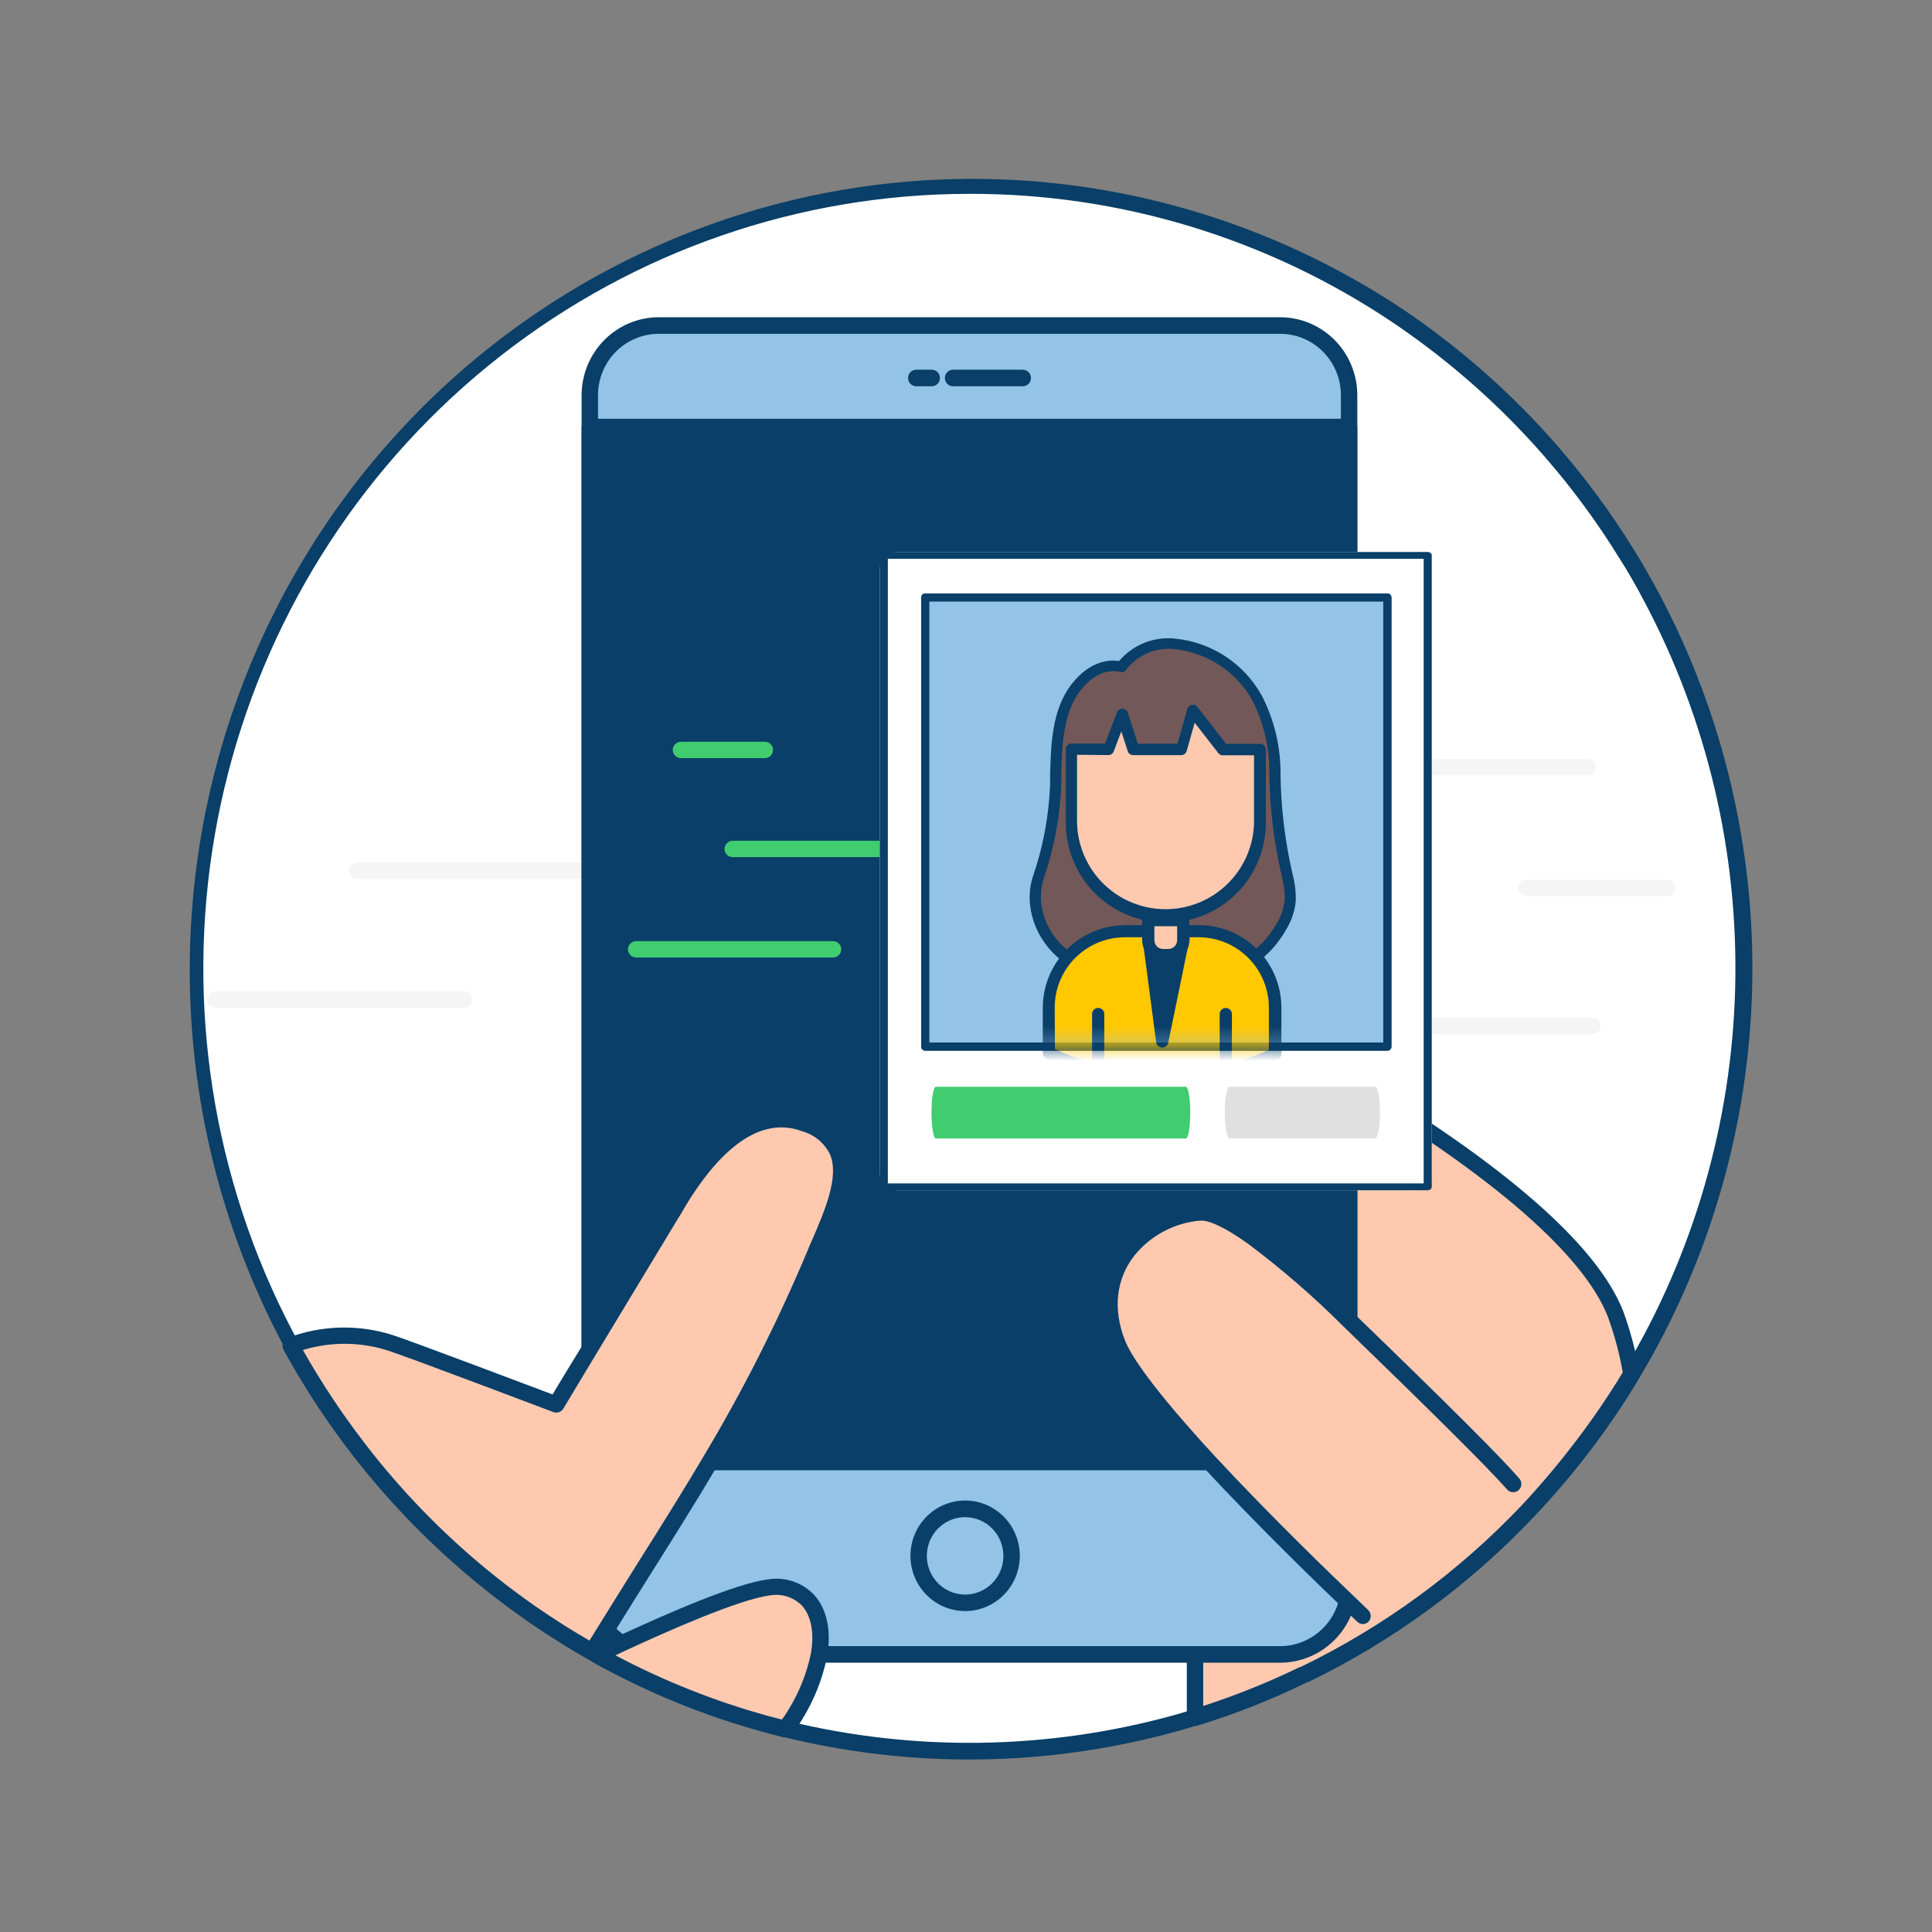
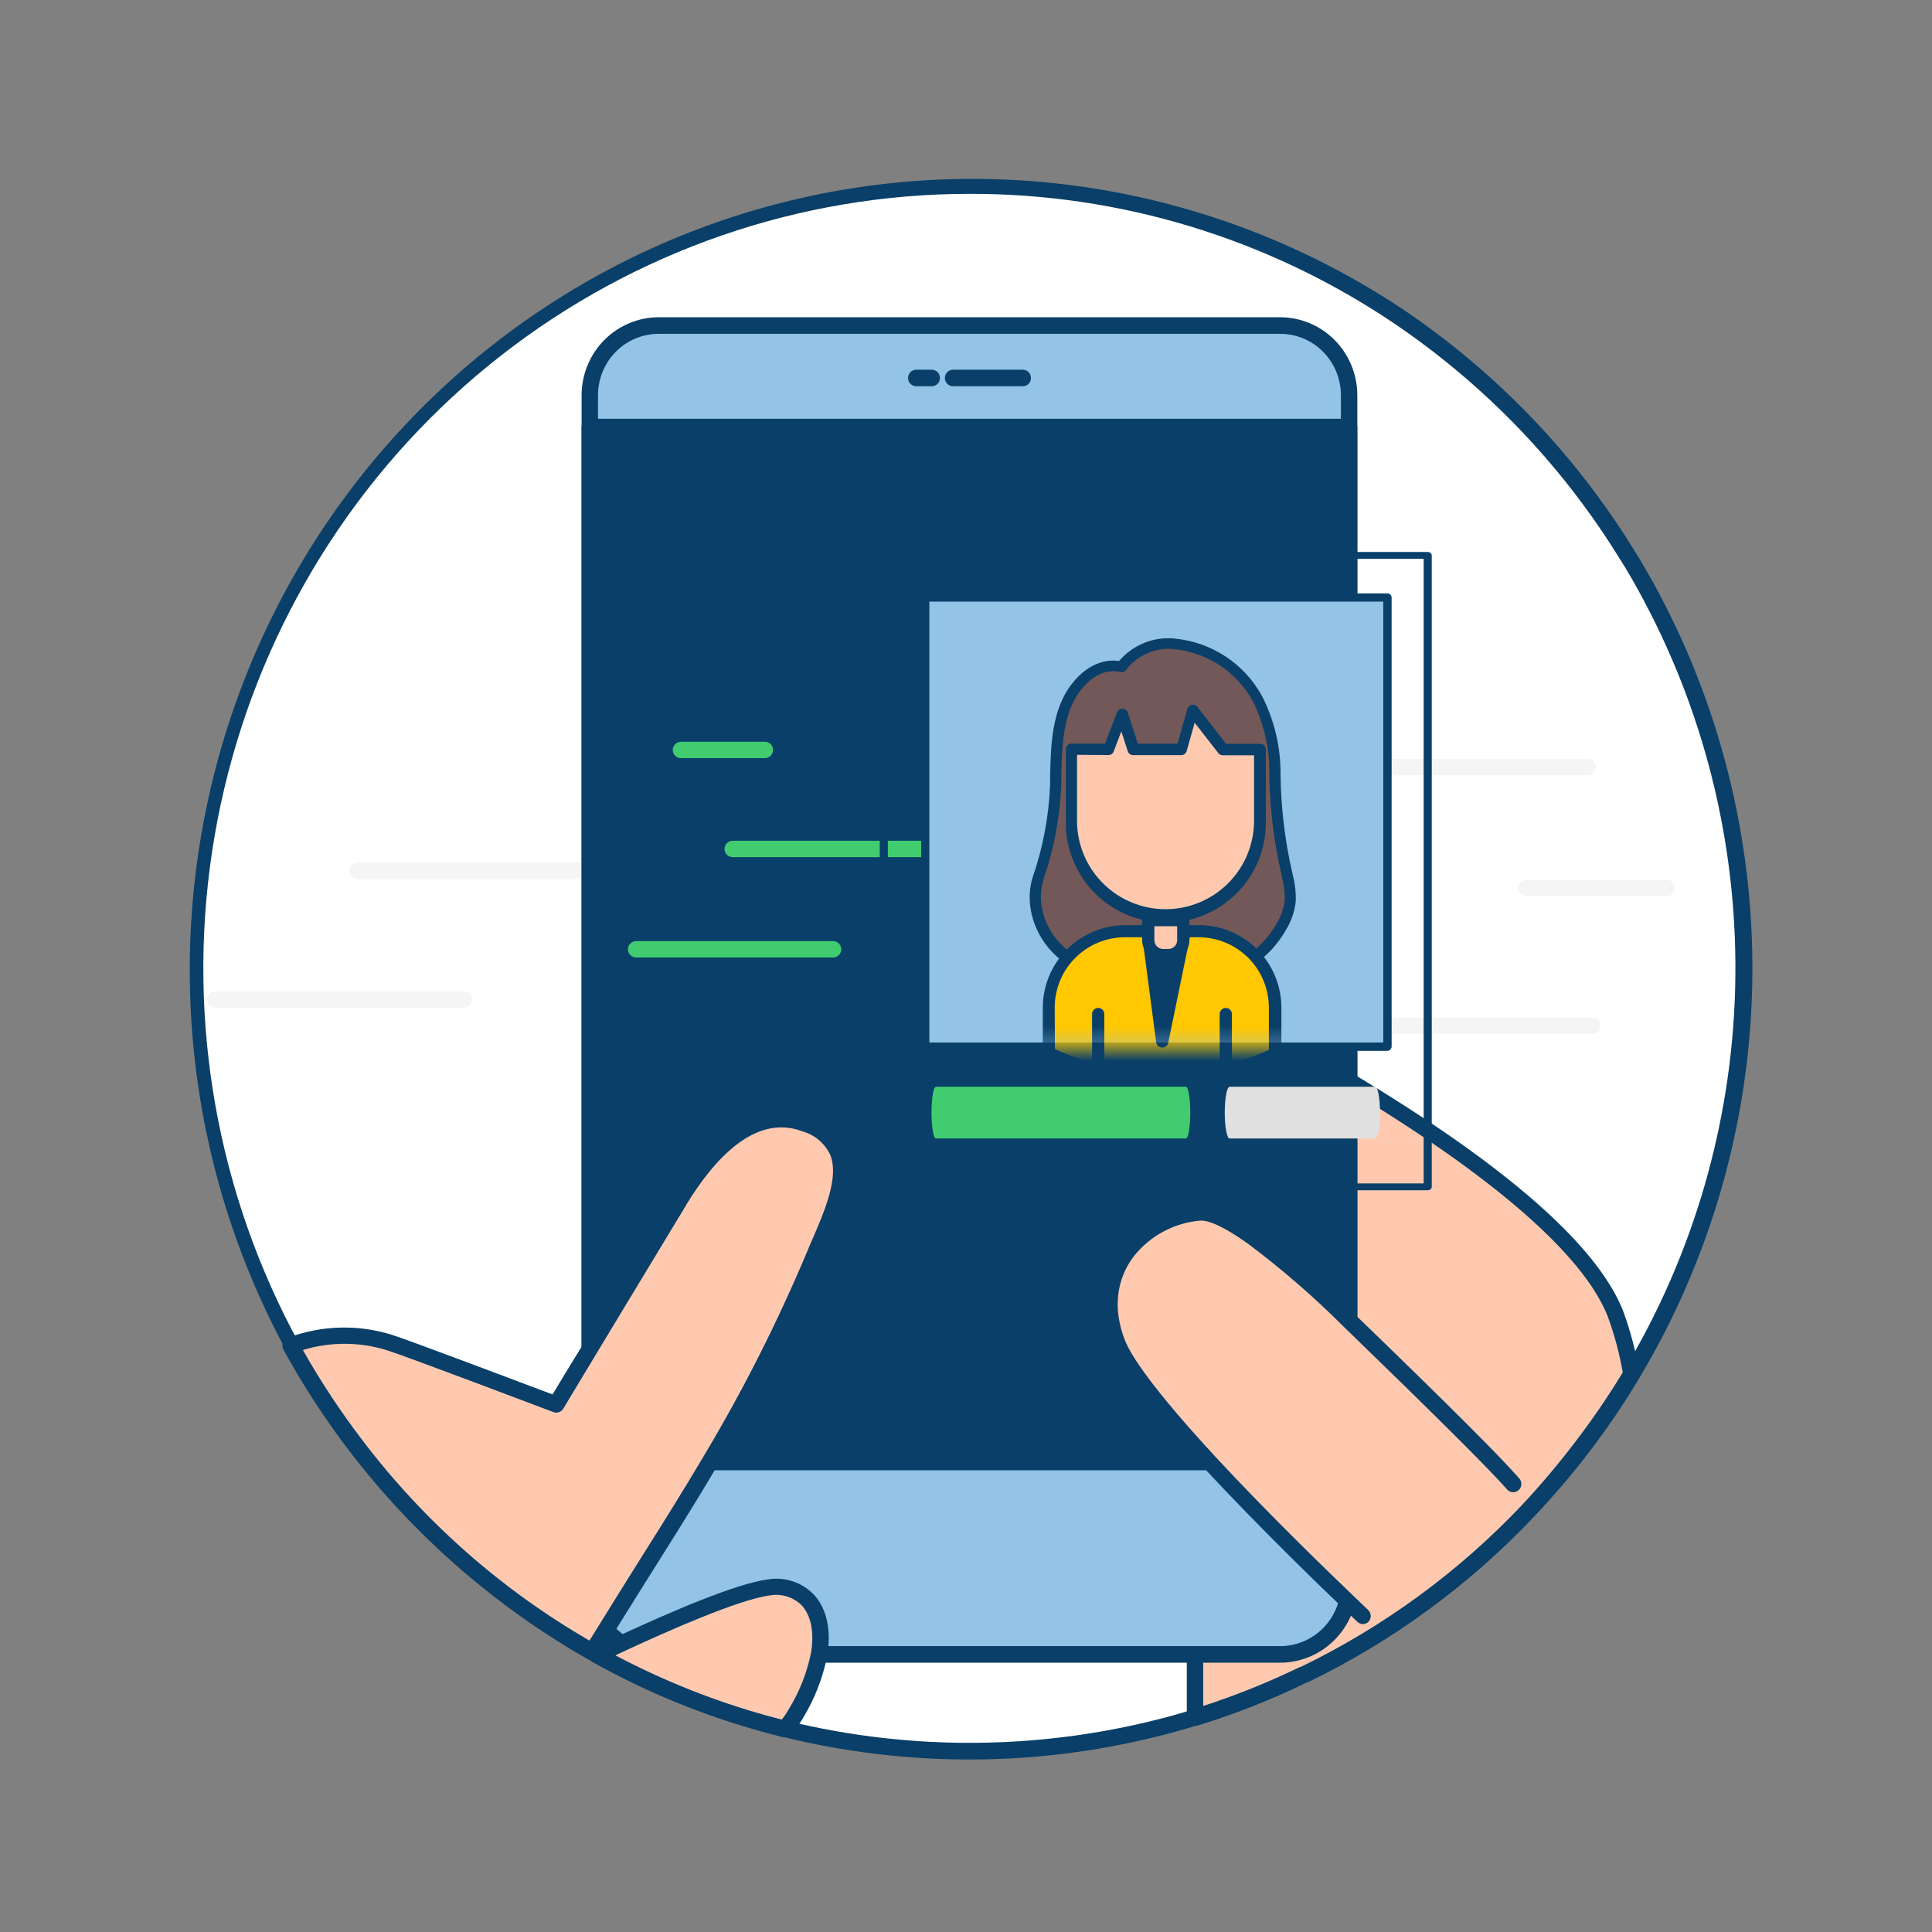
<svg xmlns="http://www.w3.org/2000/svg" width="112" height="112" viewBox="0 0 112 112" fill="none">
  <rect x="0" y="0" width="112" height="112" fill="#808080" stroke="none" />
  <path d="M101.093 56.138C101.108 64.441 98.857 72.587 94.587 79.679C93.722 81.118 92.778 82.508 91.759 83.84C90.77 85.135 89.713 86.376 88.594 87.558C84.862 91.498 80.455 94.723 75.586 97.076C73.551 98.068 71.442 98.9 69.28 99.564C68.876 99.689 68.472 99.809 68.063 99.92C60.689 101.945 52.927 102.049 45.502 100.222C45.113 100.126 44.733 100.026 44.348 99.92C40.96 98.985 37.694 97.646 34.619 95.932C34.519 95.884 34.424 95.826 34.325 95.769C28.346 92.395 23.21 87.684 19.31 81.995C15.41 76.306 12.848 69.791 11.822 62.948C10.795 56.105 11.33 49.115 13.387 42.513C15.443 35.911 18.966 29.872 23.686 24.858C28.406 19.845 34.198 15.988 40.619 13.585C47.04 11.182 53.919 10.295 60.731 10.993C67.543 11.691 74.107 13.954 79.921 17.61C85.735 21.267 90.644 26.218 94.273 32.088C94.796 32.923 95.285 33.779 95.751 34.653C99.269 41.255 101.105 48.639 101.093 56.138Z" fill="white" />
  <path d="M38.652 50.475C38.652 50.601 38.602 50.722 38.512 50.811C38.422 50.9 38.299 50.95 38.172 50.95L20.723 50.95C20.595 50.95 20.473 50.9 20.383 50.811C20.293 50.722 20.242 50.601 20.242 50.475C20.242 50.349 20.293 50.228 20.383 50.139C20.473 50.05 20.595 50 20.723 50L38.172 50C38.299 50 38.422 50.05 38.512 50.139C38.602 50.228 38.652 50.349 38.652 50.475Z" fill="#F5F5F5" />
  <path d="M56.201 102C52.556 102 48.925 101.56 45.384 100.688C44.994 100.592 44.609 100.491 44.219 100.381C40.795 99.438 37.495 98.086 34.386 96.355L34.135 96.216L34.082 96.187C28.782 93.165 24.137 89.095 20.424 84.221C16.71 79.347 14.005 73.767 12.469 67.814C10.933 61.861 10.597 55.657 11.482 49.57C12.366 43.483 14.453 37.639 17.618 32.384C20.783 27.13 24.961 22.572 29.904 18.983C34.846 15.394 40.453 12.847 46.39 11.494C52.326 10.14 58.471 10.008 64.46 11.104C70.448 12.201 76.157 14.504 81.246 17.876C82.545 18.749 83.8 19.687 85.006 20.687C88.813 23.846 92.086 27.61 94.696 31.833C95.21 32.65 95.694 33.5 96.189 34.427C99.92 41.452 101.775 49.338 101.573 57.309C101.37 65.279 99.117 73.059 95.034 79.881C95.028 79.896 95.02 79.911 95.01 79.924C94.139 81.379 93.187 82.782 92.158 84.128C91.159 85.437 90.091 86.691 88.96 87.885C85.201 91.864 80.758 95.12 75.848 97.494H75.81C73.753 98.499 71.622 99.34 69.436 100.011C69.028 100.136 68.619 100.256 68.206 100.371C64.293 101.452 60.256 102 56.201 102ZM56.201 11.237C46.368 11.239 36.814 14.538 29.035 20.619C21.257 26.699 15.694 35.217 13.218 44.836C10.742 54.456 11.494 64.634 15.355 73.775C19.216 82.917 25.968 90.505 34.553 95.351L34.61 95.385C34.681 95.423 34.748 95.466 34.819 95.5C37.869 97.2 41.107 98.529 44.467 99.459L45.612 99.756C52.964 101.557 60.646 101.454 67.949 99.459C68.353 99.348 68.752 99.228 69.151 99.103C71.279 98.45 73.355 97.633 75.358 96.658H75.396C80.214 94.332 84.575 91.141 88.266 87.241C89.362 86.056 90.398 84.815 91.37 83.523C92.368 82.216 93.295 80.854 94.145 79.444C94.151 79.428 94.159 79.414 94.169 79.4C98.174 72.718 100.387 65.095 100.589 57.284C100.79 49.473 98.974 41.744 95.319 34.86C94.844 33.956 94.368 33.125 93.855 32.323C91.302 28.196 88.103 24.516 84.383 21.427C83.205 20.448 81.979 19.529 80.71 18.674C73.444 13.806 64.917 11.219 56.201 11.237Z" fill="#093F68" />
  <path d="M94.587 79.679C93.722 81.118 92.778 82.507 91.759 83.84C90.77 85.135 89.713 86.376 88.594 87.558C84.862 91.498 80.455 94.723 75.586 97.076C73.551 98.068 71.442 98.9 69.28 99.564V95.187C69.28 93.77 64.879 88.711 61.229 84.752C58.634 81.942 56.415 79.684 56.415 79.684L60.321 72.477L65.939 62.138L65.977 62.066L66.685 60.764L68.529 57.373C68.529 57.373 73.01 59.511 78.215 62.624C84.502 66.39 91.854 71.574 93.656 76.124C94.078 77.276 94.39 78.466 94.587 79.679Z" fill="#FFC9B0" />
  <path d="M69.275 100.044C69.172 100.044 69.072 100.011 68.99 99.948C68.931 99.904 68.883 99.846 68.85 99.779C68.817 99.712 68.8 99.639 68.8 99.564V95.187C68.8 94.832 68.23 93.054 60.877 85.098C58.316 82.326 56.096 80.063 56.072 80.039C56.001 79.966 55.954 79.871 55.939 79.769C55.925 79.667 55.943 79.563 55.992 79.472L68.106 57.175C68.165 57.068 68.262 56.987 68.377 56.949C68.493 56.912 68.619 56.92 68.729 56.974C68.771 56.974 73.291 59.155 78.452 62.258C87.325 67.577 92.586 72.194 94.093 75.994C94.523 77.168 94.841 78.381 95.043 79.617C95.046 79.645 95.046 79.674 95.043 79.703C95.043 79.791 95.018 79.878 94.972 79.953C94.101 81.407 93.149 82.811 92.121 84.157C91.121 85.465 90.053 86.719 88.922 87.914C85.163 91.892 80.72 95.148 75.81 97.522H75.772C73.715 98.527 71.584 99.369 69.399 100.04C69.358 100.047 69.316 100.049 69.275 100.044ZM56.995 79.602C57.65 80.27 59.504 82.182 61.571 84.406C69.75 93.275 69.75 94.649 69.75 95.168V98.896C71.664 98.277 73.533 97.524 75.344 96.643H75.382C80.2 94.317 84.561 91.127 88.252 87.227C89.353 86.046 90.394 84.81 91.37 83.522C92.34 82.251 93.243 80.927 94.074 79.559C93.879 78.447 93.585 77.355 93.195 76.297C91.793 72.751 86.541 68.163 77.953 63.032C73.714 60.495 69.921 58.593 68.71 57.997L56.995 79.602Z" fill="#093F68" />
  <path d="M74.213 18.871H38.193C35.983 18.871 34.191 20.682 34.191 22.916V91.863C34.191 94.097 35.983 95.908 38.193 95.908H74.213C76.423 95.908 78.214 94.097 78.214 91.863V22.916C78.214 20.682 76.423 18.871 74.213 18.871Z" fill="#93C3E6" />
  <path d="M74.213 96.389H38.188C37.002 96.386 35.866 95.909 35.027 95.06C34.189 94.212 33.718 93.062 33.716 91.863V22.912C33.718 21.713 34.189 20.564 35.028 19.716C35.866 18.869 37.003 18.392 38.188 18.391H74.213C75.398 18.392 76.535 18.869 77.374 19.716C78.212 20.564 78.684 21.713 78.685 22.912V91.863C78.684 93.062 78.212 94.212 77.374 95.06C76.536 95.909 75.399 96.386 74.213 96.389ZM38.188 19.352C37.255 19.352 36.359 19.727 35.698 20.394C35.038 21.062 34.667 21.967 34.667 22.912V91.863C34.667 92.808 35.038 93.714 35.698 94.382C36.358 95.05 37.254 95.427 38.188 95.428H74.213C75.147 95.427 76.043 95.05 76.703 94.382C77.364 93.714 77.734 92.808 77.734 91.863V22.912C77.734 21.967 77.363 21.062 76.703 20.394C76.043 19.727 75.147 19.352 74.213 19.352H38.188Z" fill="#093F68" />
-   <path d="M55.953 93.395C55.326 93.396 54.713 93.209 54.191 92.858C53.669 92.506 53.262 92.006 53.022 91.42C52.781 90.835 52.717 90.191 52.839 89.569C52.961 88.947 53.263 88.375 53.706 87.927C54.149 87.478 54.714 87.172 55.329 87.048C55.944 86.924 56.581 86.987 57.161 87.23C57.74 87.472 58.236 87.883 58.584 88.41C58.933 88.937 59.119 89.557 59.119 90.191C59.119 91.04 58.785 91.854 58.192 92.455C57.599 93.056 56.793 93.394 55.953 93.395ZM55.953 87.952C55.514 87.951 55.084 88.082 54.719 88.328C54.353 88.574 54.068 88.925 53.899 89.335C53.731 89.745 53.686 90.197 53.772 90.632C53.857 91.068 54.069 91.468 54.379 91.782C54.69 92.096 55.086 92.31 55.517 92.396C55.948 92.483 56.395 92.438 56.8 92.267C57.206 92.097 57.553 91.809 57.796 91.439C58.04 91.069 58.169 90.635 58.168 90.191C58.167 89.597 57.933 89.029 57.518 88.609C57.103 88.189 56.541 87.953 55.953 87.952Z" fill="#093F68" />
  <path d="M78.214 24.756H34.191V84.752H78.214V24.756Z" fill="#093F68" />
  <path d="M78.21 85.233H34.192C34.066 85.233 33.945 85.183 33.855 85.092C33.766 85.002 33.716 84.88 33.716 84.753V24.756C33.716 24.629 33.766 24.507 33.855 24.417C33.945 24.326 34.066 24.276 34.192 24.276H78.21C78.336 24.276 78.457 24.326 78.546 24.417C78.635 24.507 78.685 24.629 78.685 24.756V84.753C78.685 84.88 78.635 85.002 78.546 85.092C78.457 85.183 78.336 85.233 78.21 85.233ZM34.667 84.272H77.734V25.237H34.667V84.272Z" fill="#093F68" />
  <path d="M54.015 22.392H53.116C52.99 22.392 52.869 22.342 52.78 22.252C52.691 22.162 52.641 22.04 52.641 21.912C52.641 21.785 52.691 21.663 52.78 21.572C52.869 21.482 52.99 21.432 53.116 21.432H54.015C54.141 21.432 54.261 21.482 54.351 21.572C54.44 21.663 54.49 21.785 54.49 21.912C54.49 22.04 54.44 22.162 54.351 22.252C54.261 22.342 54.141 22.392 54.015 22.392Z" fill="#093F68" />
  <path d="M59.285 22.392H55.25C55.124 22.392 55.003 22.342 54.914 22.252C54.825 22.162 54.775 22.04 54.775 21.912C54.775 21.785 54.825 21.663 54.914 21.572C55.003 21.482 55.124 21.432 55.25 21.432H59.29C59.416 21.432 59.537 21.482 59.626 21.572C59.715 21.663 59.765 21.785 59.765 21.912C59.765 22.04 59.715 22.162 59.626 22.252C59.537 22.342 59.416 22.392 59.29 22.392H59.285Z" fill="#093F68" />
  <path d="M47.48 95.908C47.231 97.136 46.768 98.309 46.111 99.372C45.932 99.673 45.727 99.958 45.498 100.222C45.108 100.126 44.728 100.026 44.343 99.92C40.956 98.985 37.69 97.646 34.615 95.932L36.041 95.264C38.54 94.102 42.751 92.243 44.595 92.012C46.544 91.772 47.946 93.237 47.48 95.908Z" fill="#FFC9B0" />
  <path d="M45.498 100.703C45.46 100.708 45.422 100.708 45.384 100.703C44.994 100.607 44.609 100.506 44.22 100.395C40.796 99.452 37.495 98.101 34.386 96.37C34.309 96.327 34.245 96.263 34.202 96.186C34.158 96.109 34.137 96.021 34.139 95.932C34.142 95.843 34.169 95.756 34.218 95.681C34.266 95.606 34.335 95.547 34.415 95.51L34.795 95.332L35.831 94.851C38.787 93.477 42.699 91.786 44.519 91.56C44.996 91.481 45.486 91.518 45.946 91.668C46.407 91.819 46.825 92.078 47.166 92.425C47.931 93.242 48.207 94.515 47.95 96.014C47.691 97.299 47.208 98.527 46.525 99.641C46.331 99.966 46.11 100.273 45.864 100.559C45.817 100.608 45.76 100.646 45.696 100.671C45.633 100.696 45.566 100.707 45.498 100.703ZM35.675 95.961C38.473 97.442 41.42 98.615 44.467 99.459L45.322 99.684C45.462 99.511 45.587 99.326 45.698 99.132C46.327 98.118 46.773 96.999 47.014 95.827C47.218 94.635 47.014 93.65 46.477 93.064C46.237 92.827 45.944 92.652 45.624 92.551C45.303 92.451 44.964 92.429 44.633 92.488C42.846 92.713 38.602 94.597 36.23 95.702L35.675 95.961Z" fill="#093F68" />
  <path d="M70.064 74.784H42.337C41.237 74.782 40.182 74.34 39.403 73.554C38.625 72.768 38.186 71.702 38.184 70.59V63.984C38.185 62.87 38.623 61.803 39.402 61.016C40.18 60.229 41.236 59.786 42.337 59.785H70.064C71.165 59.786 72.221 60.229 72.999 61.016C73.778 61.803 74.216 62.87 74.218 63.984V70.59C74.215 71.702 73.776 72.768 72.998 73.554C72.219 74.34 71.164 74.782 70.064 74.784ZM42.337 60.745C41.488 60.745 40.673 61.087 40.072 61.694C39.472 62.301 39.134 63.125 39.134 63.984V70.59C39.135 71.448 39.473 72.27 40.074 72.876C40.675 73.482 41.489 73.823 42.337 73.823H70.064C70.912 73.823 71.727 73.482 72.327 72.876C72.928 72.27 73.266 71.448 73.267 70.59V63.984C73.267 63.558 73.184 63.137 73.023 62.745C72.862 62.352 72.626 61.995 72.329 61.694C72.031 61.393 71.678 61.155 71.29 60.992C70.901 60.829 70.484 60.745 70.064 60.745H42.337Z" fill="#093F68" />
  <path d="M55.279 72.271H55.25C55.088 72.265 54.929 72.226 54.782 72.157C54.635 72.087 54.503 71.989 54.395 71.867L50.74 67.798C50.519 67.554 50.402 67.23 50.417 66.9C50.435 66.569 50.58 66.259 50.821 66.035L51.838 65.103C52.08 64.881 52.4 64.765 52.726 64.781C53.053 64.796 53.361 64.941 53.582 65.184L55.459 67.279L61.162 61.908C61.402 61.683 61.72 61.563 62.047 61.575C62.374 61.586 62.683 61.728 62.906 61.97L63.857 62.989C64.079 63.232 64.197 63.554 64.184 63.884C64.172 64.215 64.03 64.527 63.79 64.752L56.134 71.958C55.899 72.169 55.593 72.281 55.279 72.271ZM52.646 65.746C52.576 65.746 52.508 65.771 52.456 65.819L51.448 66.741C51.422 66.767 51.401 66.799 51.386 66.833C51.372 66.868 51.365 66.905 51.365 66.943C51.365 66.98 51.372 67.017 51.386 67.052C51.401 67.087 51.422 67.118 51.448 67.144L55.103 71.219C55.154 71.272 55.224 71.305 55.298 71.31C55.334 71.312 55.37 71.306 55.403 71.293C55.437 71.28 55.467 71.259 55.492 71.233L63.149 64.026C63.201 63.973 63.23 63.9 63.23 63.825C63.23 63.749 63.201 63.677 63.149 63.623L62.198 62.604C62.145 62.552 62.073 62.522 61.999 62.522C61.924 62.522 61.852 62.552 61.799 62.604L55.725 68.307C55.679 68.35 55.625 68.384 55.566 68.406C55.507 68.428 55.445 68.438 55.382 68.435C55.319 68.432 55.258 68.417 55.201 68.39C55.144 68.363 55.093 68.325 55.05 68.278L52.85 65.828C52.823 65.801 52.791 65.78 52.756 65.766C52.721 65.752 52.683 65.745 52.646 65.746Z" fill="#093F68" />
  <path d="M35.128 94.462C34.862 94.885 34.596 95.322 34.32 95.769C26.97 91.607 20.919 85.45 16.85 77.993C18.695 77.299 20.715 77.241 22.595 77.83C23.622 78.152 32.234 81.414 32.234 81.414C32.234 81.414 33.061 80.035 34.192 78.166L38.868 70.426C39.049 70.128 39.22 69.855 39.372 69.6C40.365 67.966 43.122 63.806 46.677 65.156C50.103 66.458 48.535 69.682 47.328 72.492L47.199 72.8C45.465 76.924 43.441 80.919 41.145 84.753C39.334 87.818 37.39 90.806 35.128 94.462Z" fill="#FFC9B0" />
  <path d="M34.339 96.249C34.257 96.249 34.177 96.227 34.106 96.187C26.675 91.986 20.553 85.769 16.431 78.238C16.398 78.177 16.379 78.11 16.374 78.041C16.369 77.973 16.379 77.904 16.402 77.839C16.427 77.774 16.465 77.714 16.514 77.665C16.563 77.617 16.623 77.579 16.688 77.555C18.63 76.822 20.759 76.763 22.738 77.387C23.655 77.671 30.342 80.203 32.034 80.837C32.343 80.318 32.984 79.247 33.787 77.954L38.464 70.215L38.687 69.849C38.782 69.686 38.877 69.537 38.963 69.369C42.085 64.243 44.97 64.012 46.843 64.723C47.309 64.867 47.74 65.108 48.109 65.429C48.478 65.751 48.777 66.147 48.986 66.592C49.685 68.264 48.786 70.339 47.917 72.357L47.765 72.713C47.722 72.809 47.679 72.915 47.636 73.015C45.894 77.16 43.861 81.174 41.553 85.026C40.389 87.001 39.153 88.961 37.846 91.041C37.109 92.213 36.34 93.443 35.532 94.745C35.341 95.048 35.151 95.36 34.956 95.677L34.728 96.047C34.684 96.11 34.626 96.161 34.558 96.196C34.49 96.231 34.415 96.25 34.339 96.249ZM17.562 78.267C18.596 80.098 19.756 81.854 21.032 83.522C24.61 88.225 29.076 92.162 34.172 95.106C34.362 94.793 34.553 94.486 34.743 94.188C35.551 92.876 36.321 91.651 37.057 90.474C38.364 88.404 39.59 86.448 40.75 84.488C43.037 80.673 45.05 76.698 46.776 72.593C46.819 72.492 46.862 72.396 46.9 72.29L47.061 71.925C47.812 70.186 48.663 68.216 48.121 66.928C47.963 66.604 47.739 66.317 47.464 66.086C47.189 65.855 46.869 65.685 46.524 65.588C43.734 64.526 41.325 67.313 39.79 69.83C39.704 69.979 39.609 70.133 39.509 70.311L39.286 70.671L34.61 78.411L32.656 81.658C32.599 81.755 32.51 81.828 32.405 81.865C32.3 81.901 32.185 81.9 32.081 81.86C31.996 81.827 23.47 78.598 22.467 78.286C20.865 77.779 19.149 77.773 17.543 78.267H17.562Z" fill="#093F68" />
  <path d="M79.013 93.669C79.013 93.669 78.68 93.357 78.12 92.814C76.537 91.305 73.12 87.986 70.126 84.752C67.607 82.033 65.373 79.371 64.803 77.892C64.404 77.02 64.248 76.055 64.351 75.1C64.454 74.145 64.812 73.237 65.388 72.472C65.897 71.845 66.525 71.327 67.235 70.949C67.945 70.57 68.723 70.338 69.522 70.267C70.216 70.19 71.314 70.748 72.645 71.709C74.607 73.178 76.467 74.784 78.21 76.513C82.72 80.875 86.494 84.594 87.715 85.968" fill="#FFC9B0" />
  <path d="M79.013 94.15C78.893 94.149 78.778 94.103 78.69 94.02C78.69 94.02 78.357 93.708 77.792 93.16C76.737 92.156 73.039 88.591 69.779 85.079C66.713 81.774 64.893 79.415 64.361 78.07C63.941 77.119 63.782 76.073 63.9 75.039C64.018 74.005 64.409 73.022 65.031 72.194C65.578 71.512 66.254 70.949 67.019 70.536C67.785 70.123 68.625 69.87 69.489 69.792C70.278 69.705 71.39 70.186 72.939 71.3C74.916 72.797 76.786 74.431 78.538 76.191C83.865 81.341 86.978 84.445 88.043 85.675C88.091 85.72 88.13 85.776 88.156 85.837C88.182 85.899 88.195 85.965 88.195 86.032C88.194 86.099 88.179 86.165 88.152 86.226C88.124 86.287 88.084 86.342 88.034 86.386C87.985 86.431 87.927 86.464 87.864 86.484C87.8 86.505 87.734 86.511 87.668 86.504C87.602 86.497 87.538 86.476 87.481 86.442C87.424 86.409 87.374 86.363 87.335 86.309C86.284 85.117 83.1 81.947 77.868 76.883C76.145 75.161 74.302 73.565 72.355 72.107C70.615 70.863 69.855 70.728 69.56 70.762C68.825 70.826 68.109 71.039 67.457 71.387C66.803 71.735 66.226 72.212 65.758 72.79C64.694 74.159 64.504 75.907 65.221 77.714C65.554 78.559 66.733 80.414 70.449 84.44C73.681 87.928 77.369 91.474 78.424 92.478C78.98 93.02 79.312 93.328 79.312 93.333C79.404 93.42 79.458 93.54 79.463 93.667C79.467 93.793 79.422 93.917 79.336 94.01C79.25 94.097 79.135 94.147 79.013 94.15Z" fill="#093F68" />
  <path d="M36.402 55.032C36.402 54.906 36.453 54.785 36.543 54.696C36.633 54.607 36.755 54.557 36.883 54.557L48.288 54.557C48.416 54.557 48.538 54.607 48.628 54.696C48.718 54.785 48.769 54.906 48.769 55.032C48.769 55.158 48.718 55.279 48.628 55.368C48.538 55.457 48.416 55.507 48.288 55.507L36.883 55.507C36.755 55.507 36.633 55.457 36.543 55.368C36.453 55.279 36.402 55.158 36.402 55.032Z" fill="#41CC70" />
  <path d="M42 49.215C42 49.089 42.051 48.968 42.141 48.879C42.231 48.789 42.353 48.739 42.481 48.739L62.51 48.739C62.637 48.739 62.759 48.789 62.849 48.879C62.94 48.968 62.99 49.089 62.99 49.215C62.99 49.34 62.94 49.461 62.849 49.55C62.759 49.64 62.637 49.69 62.51 49.69L42.481 49.69C42.353 49.69 42.231 49.64 42.141 49.55C42.051 49.461 42 49.34 42 49.215Z" fill="#41CC70" />
  <path d="M39 43.475C39 43.349 39.051 43.228 39.141 43.139C39.231 43.05 39.353 43 39.481 43L44.333 43C44.461 43 44.583 43.05 44.673 43.139C44.763 43.228 44.813 43.349 44.813 43.475C44.813 43.601 44.763 43.722 44.673 43.811C44.583 43.9 44.461 43.95 44.333 43.95L39.481 43.95C39.353 43.95 39.231 43.9 39.141 43.811C39.051 43.722 39 43.601 39 43.475Z" fill="#41CC70" />
  <path d="M27.374 57.941C27.374 58.067 27.323 58.188 27.233 58.277C27.143 58.366 27.021 58.416 26.893 58.416L12.48 58.416C12.353 58.416 12.231 58.366 12.141 58.277C12.051 58.188 12 58.067 12 57.941C12 57.815 12.051 57.694 12.141 57.605C12.231 57.516 12.353 57.465 12.48 57.465L26.893 57.465C27.021 57.465 27.143 57.516 27.233 57.605C27.323 57.694 27.374 57.815 27.374 57.941Z" fill="#F5F5F5" />
  <path d="M79 44.475C79 44.349 79.05 44.228 79.141 44.139C79.231 44.05 79.353 44 79.48 44L92.043 44C92.171 44 92.293 44.05 92.383 44.139C92.473 44.228 92.524 44.349 92.524 44.475C92.524 44.601 92.473 44.722 92.383 44.811C92.293 44.9 92.171 44.95 92.043 44.95L79.461 44.95C79.337 44.946 79.22 44.893 79.134 44.805C79.048 44.716 79 44.598 79 44.475Z" fill="#F5F5F5" />
  <path d="M88 51.475C88 51.349 88.051 51.228 88.141 51.139C88.231 51.05 88.353 51 88.481 51L96.609 51C96.737 51 96.859 51.05 96.949 51.139C97.039 51.228 97.09 51.349 97.09 51.475C97.09 51.601 97.039 51.722 96.949 51.811C96.859 51.9 96.737 51.95 96.609 51.95L88.481 51.95C88.353 51.95 88.231 51.9 88.141 51.811C88.051 51.722 88 51.601 88 51.475Z" fill="#F5F5F5" />
  <path d="M76 59.475C76 59.349 76.05 59.228 76.141 59.139C76.231 59.05 76.353 59 76.48 59L92.306 59C92.433 59 92.555 59.05 92.645 59.139C92.736 59.228 92.786 59.349 92.786 59.475C92.786 59.601 92.736 59.722 92.645 59.811C92.555 59.9 92.433 59.95 92.306 59.95L76.48 59.95C76.353 59.95 76.231 59.9 76.141 59.811C76.05 59.722 76 59.601 76 59.475Z" fill="#F5F5F5" />
-   <path d="M82 32H52C51.448 32 51 32.448 51 33V68C51 68.552 51.448 69 52 69H82C82.552 69 83 68.552 83 68V33C83 32.448 82.552 32 82 32Z" fill="white" />
  <path d="M82.766 69H51.234C51.172 69 51.113 68.979 51.069 68.942C51.025 68.905 51 68.854 51 68.802V32.198C51 32.146 51.025 32.095 51.069 32.058C51.113 32.021 51.172 32 51.234 32H82.766C82.828 32 82.887 32.021 82.931 32.058C82.975 32.095 83 32.146 83 32.198V68.802C83 68.854 82.975 68.905 82.931 68.942C82.887 68.979 82.828 69 82.766 69ZM51.469 68.603H82.531V32.397H51.469V68.603Z" fill="#093F68" />
  <path d="M80.426 60.908H53.638C53.576 60.908 53.515 60.883 53.471 60.839C53.426 60.795 53.401 60.735 53.401 60.672V34.638C53.401 34.576 53.426 34.516 53.471 34.471C53.515 34.427 53.576 34.402 53.638 34.402H80.426C80.457 34.402 80.488 34.408 80.517 34.42C80.546 34.432 80.572 34.45 80.594 34.471C80.616 34.493 80.633 34.519 80.645 34.548C80.657 34.577 80.663 34.607 80.663 34.638V60.672C80.663 60.703 80.657 60.734 80.645 60.762C80.633 60.791 80.616 60.817 80.594 60.839C80.572 60.861 80.546 60.878 80.517 60.89C80.488 60.902 80.457 60.908 80.426 60.908ZM53.876 60.436H80.189V34.874H53.876V60.436Z" fill="#093F68" />
  <path d="M80.427 34.638H53.639V60.674H80.427V34.638Z" fill="#93C3E6" />
  <path d="M80.426 60.908H53.638C53.576 60.908 53.515 60.883 53.471 60.839C53.426 60.795 53.401 60.735 53.401 60.672V34.638C53.401 34.576 53.426 34.516 53.471 34.471C53.515 34.427 53.576 34.402 53.638 34.402H80.426C80.457 34.402 80.488 34.408 80.517 34.42C80.546 34.432 80.572 34.45 80.594 34.471C80.616 34.493 80.633 34.519 80.645 34.548C80.657 34.577 80.663 34.607 80.663 34.638V60.672C80.663 60.703 80.657 60.734 80.645 60.762C80.633 60.791 80.616 60.817 80.594 60.839C80.572 60.861 80.546 60.878 80.517 60.89C80.488 60.902 80.457 60.908 80.426 60.908ZM53.876 60.436H80.189V34.874H53.876V60.436Z" fill="#093F68" />
  <path d="M79.719 66H71.281C71.207 66 71.135 65.842 71.082 65.561C71.03 65.279 71 64.898 71 64.5C71 64.102 71.03 63.721 71.082 63.439C71.135 63.158 71.207 63 71.281 63H79.719C79.793 63 79.865 63.158 79.918 63.439C79.97 63.721 80 64.102 80 64.5C80 64.898 79.97 65.279 79.918 65.561C79.865 65.842 79.793 66 79.719 66Z" fill="#E0E0E0" />
  <path d="M68.747 66H54.253C54.186 66 54.122 65.842 54.074 65.561C54.027 65.279 54 64.898 54 64.5C54 64.102 54.027 63.721 54.074 63.439C54.122 63.158 54.186 63 54.253 63H68.747C68.814 63 68.878 63.158 68.926 63.439C68.973 63.721 69 64.102 69 64.5C69 64.898 68.973 65.279 68.926 65.561C68.878 65.842 68.814 66 68.747 66Z" fill="#41CC70" />
  <mask id="mask0_927_55253" style="mask-type:alpha" maskUnits="userSpaceOnUse" x="53" y="34" width="28" height="27">
    <path d="M80.427 34.638H53.639V60.674H80.427V34.638Z" fill="#68E1FD" />
  </mask>
  <g mask="url(#mask0_927_55253)">
    <path d="M65.02 38.649C65.02 38.649 63.671 38.178 62.394 39.832C61.198 41.38 61.263 43.596 61.201 45.442C61.13 47.298 60.787 49.133 60.184 50.889C59.644 52.573 60.428 54.403 61.764 55.416C62.833 56.174 64.098 56.605 65.407 56.658C66.486 56.746 67.529 56.457 68.585 56.577C69.702 56.729 70.838 56.545 71.849 56.048C72.86 55.55 73.7 54.762 74.26 53.785C74.555 53.317 74.74 52.788 74.799 52.238C74.811 51.696 74.742 51.154 74.595 50.632C74.165 48.754 73.935 46.836 73.909 44.909C73.935 43.365 73.585 41.838 72.888 40.46C71.263 37.453 66.905 36.075 65.02 38.649Z" fill="#725858" />
    <path d="M65.836 56.999C65.687 56.999 65.534 56.999 65.381 56.999C63.805 56.873 62.557 56.447 61.566 55.7C60.025 54.529 59.33 52.521 59.876 50.824C60.471 49.097 60.808 47.291 60.877 45.465C60.877 45.289 60.877 45.111 60.877 44.932C60.922 43.161 60.974 41.149 62.121 39.664C63.217 38.247 64.396 38.243 64.874 38.321C65.268 37.855 65.77 37.493 66.337 37.266C66.904 37.039 67.517 36.955 68.124 37.021C69.169 37.125 70.173 37.481 71.05 38.059C71.926 38.637 72.649 39.42 73.155 40.34C73.879 41.752 74.249 43.319 74.234 44.906C74.258 46.806 74.483 48.698 74.904 50.551L74.93 50.665C75.069 51.182 75.132 51.716 75.115 52.251C75.053 52.85 74.852 53.426 74.53 53.935C73.942 54.97 73.057 55.806 71.989 56.335C70.922 56.863 69.72 57.059 68.54 56.899C68.014 56.857 67.485 56.869 66.961 56.934C66.6 56.967 66.223 56.999 65.836 56.999ZM64.536 38.91C64.11 38.91 63.373 39.075 62.635 40.031C61.617 41.331 61.569 43.242 61.526 44.906C61.526 45.088 61.526 45.267 61.526 45.442C61.456 47.325 61.108 49.187 60.493 50.967C60.032 52.414 60.633 54.13 61.959 55.137C62.979 55.857 64.186 56.266 65.433 56.314C65.927 56.339 66.421 56.323 66.912 56.265C67.48 56.196 68.054 56.184 68.625 56.229C69.68 56.373 70.753 56.198 71.708 55.726C72.662 55.255 73.454 54.509 73.981 53.584C74.252 53.159 74.422 52.677 74.478 52.176C74.487 51.706 74.428 51.236 74.303 50.782L74.28 50.668C73.846 48.779 73.612 46.848 73.584 44.909C73.614 43.419 73.279 41.944 72.609 40.613C72.151 39.792 71.503 39.093 70.719 38.575C69.936 38.056 69.039 37.733 68.105 37.632C67.57 37.57 67.028 37.648 66.533 37.859C66.038 38.07 65.606 38.406 65.28 38.835C65.24 38.891 65.182 38.933 65.116 38.954C65.05 38.975 64.979 38.974 64.913 38.952C64.796 38.919 64.674 38.904 64.552 38.91H64.536Z" fill="#093F68" />
    <path d="M73.914 58.416V61.09C71.881 62.052 69.659 62.55 67.41 62.549C65.122 62.55 62.864 62.035 60.802 61.044V58.416C60.802 57.24 61.27 56.111 62.102 55.279C62.934 54.447 64.062 53.98 65.239 53.98H69.488C70.071 53.979 70.648 54.093 71.187 54.316C71.725 54.539 72.215 54.866 72.627 55.278C73.039 55.69 73.365 56.179 73.588 56.718C73.811 57.256 73.925 57.834 73.925 58.416H73.914Z" fill="#FFC800" />
    <path d="M67.41 62.903C65.071 62.906 62.761 62.382 60.654 61.369C60.593 61.341 60.542 61.295 60.507 61.239C60.471 61.183 60.452 61.117 60.452 61.051V58.423C60.452 57.153 60.956 55.934 61.855 55.036C62.753 54.137 63.972 53.632 65.243 53.632H69.492C70.121 53.631 70.745 53.755 71.326 53.995C71.908 54.236 72.436 54.588 72.882 55.033C73.327 55.478 73.679 56.007 73.92 56.589C74.16 57.17 74.284 57.794 74.283 58.423V61.097C74.283 61.164 74.264 61.23 74.229 61.287C74.193 61.344 74.142 61.39 74.081 61.419C71.994 62.4 69.716 62.906 67.41 62.903ZM61.156 60.817C61.988 61.204 62.855 61.513 63.745 61.738C66.114 62.337 68.595 62.346 70.968 61.762C71.857 61.544 72.724 61.243 73.557 60.863V58.416C73.558 57.88 73.453 57.348 73.248 56.853C73.043 56.357 72.742 55.907 72.363 55.527C71.984 55.148 71.533 54.847 71.037 54.642C70.542 54.438 70.01 54.333 69.474 54.333H65.225C64.689 54.333 64.157 54.438 63.661 54.642C63.166 54.847 62.715 55.148 62.336 55.527C61.957 55.907 61.656 56.357 61.451 56.853C61.246 57.348 61.141 57.88 61.142 58.416L61.156 60.817Z" fill="#093F68" />
    <path d="M67.36 60.375L66.567 54.355H68.596L67.36 60.375Z" fill="#093F68" />
    <path d="M67.36 60.729C67.277 60.725 67.197 60.693 67.136 60.636C67.074 60.58 67.034 60.504 67.024 60.421L66.231 54.401C66.224 54.351 66.228 54.3 66.243 54.251C66.258 54.203 66.283 54.158 66.317 54.12C66.35 54.083 66.391 54.052 66.438 54.032C66.484 54.011 66.534 54.001 66.585 54.001H68.614C68.666 54.001 68.717 54.012 68.764 54.034C68.811 54.056 68.853 54.089 68.886 54.129C68.92 54.169 68.944 54.217 68.957 54.269C68.97 54.32 68.971 54.374 68.961 54.426L67.725 60.446C67.708 60.529 67.662 60.603 67.595 60.655C67.528 60.707 67.445 60.733 67.36 60.729ZM66.971 54.709L67.434 58.25L68.16 54.709H66.971Z" fill="#093F68" />
    <path d="M63.663 62.432C63.569 62.432 63.479 62.395 63.413 62.328C63.346 62.262 63.309 62.172 63.309 62.078V58.785C63.309 58.691 63.346 58.601 63.413 58.534C63.479 58.468 63.569 58.431 63.663 58.431C63.757 58.431 63.847 58.468 63.914 58.534C63.98 58.601 64.017 58.691 64.017 58.785V62.078C64.017 62.172 63.98 62.262 63.914 62.328C63.847 62.395 63.757 62.432 63.663 62.432Z" fill="#093F68" />
    <path d="M71.06 62.46C70.966 62.46 70.876 62.423 70.81 62.356C70.743 62.29 70.706 62.2 70.706 62.106V58.788C70.706 58.694 70.743 58.604 70.81 58.538C70.876 58.471 70.966 58.434 71.06 58.434C71.154 58.434 71.244 58.471 71.311 58.538C71.377 58.604 71.414 58.694 71.414 58.788V62.106C71.414 62.2 71.377 62.29 71.311 62.356C71.244 62.423 71.154 62.46 71.06 62.46Z" fill="#093F68" />
    <path d="M66.567 53.338H68.596V54.507C68.596 54.62 68.574 54.732 68.531 54.836C68.487 54.941 68.424 55.035 68.344 55.115C68.264 55.195 68.169 55.259 68.065 55.302C67.96 55.345 67.849 55.367 67.736 55.367H67.41C67.182 55.367 66.963 55.277 66.801 55.115C66.64 54.954 66.549 54.735 66.549 54.507V53.338H66.567Z" fill="#FFC9B0" />
    <path d="M67.731 55.721H67.427C67.105 55.721 66.797 55.592 66.569 55.365C66.342 55.137 66.213 54.829 66.212 54.507V53.339C66.212 53.245 66.25 53.154 66.316 53.088C66.382 53.022 66.473 52.984 66.567 52.984H68.596C68.689 52.984 68.779 53.022 68.846 53.088C68.912 53.154 68.95 53.245 68.95 53.339V54.507C68.949 54.829 68.82 55.138 68.591 55.366C68.363 55.594 68.054 55.721 67.731 55.721ZM66.921 53.693V54.507C66.921 54.641 66.974 54.77 67.069 54.865C67.164 54.96 67.293 55.013 67.427 55.013H67.731C67.866 55.013 67.995 54.96 68.091 54.865C68.186 54.77 68.24 54.642 68.241 54.507V53.693H66.921Z" fill="#093F68" />
    <path d="M70.884 43.457L69.119 41.182C69.119 41.182 68.722 42.579 68.469 43.457H65.687L65.037 41.432L64.266 43.453H62.108V47.727C62.108 49.174 62.683 50.561 63.706 51.584C64.728 52.606 66.116 53.181 67.562 53.181C69.009 53.181 70.396 52.606 71.419 51.584C72.443 50.561 73.018 49.174 73.019 47.727V43.463L70.884 43.457Z" fill="#FFC9B0" />
    <path d="M67.566 53.483C66.034 53.481 64.565 52.872 63.481 51.789C62.398 50.705 61.789 49.237 61.787 47.705V43.431C61.787 43.344 61.821 43.262 61.882 43.201C61.943 43.14 62.026 43.106 62.112 43.106H64.062L64.754 41.295C64.779 41.23 64.824 41.175 64.883 41.138C64.941 41.1 65.01 41.083 65.079 41.087C65.146 41.089 65.211 41.112 65.264 41.152C65.318 41.192 65.358 41.248 65.378 41.312L65.963 43.112H68.261C68.505 42.251 68.837 41.087 68.837 41.087C68.853 41.029 68.885 40.977 68.929 40.937C68.973 40.896 69.028 40.868 69.087 40.857C69.147 40.844 69.209 40.849 69.267 40.87C69.324 40.891 69.374 40.928 69.412 40.977L71.079 43.122H73.058C73.145 43.122 73.227 43.156 73.288 43.217C73.349 43.278 73.383 43.361 73.383 43.447V47.688C73.384 48.451 73.234 49.207 72.942 49.912C72.65 50.617 72.221 51.257 71.68 51.796C71.139 52.334 70.497 52.761 69.791 53.05C69.085 53.34 68.329 53.487 67.566 53.483ZM62.437 43.756V47.705C62.471 49.043 63.026 50.315 63.984 51.249C64.943 52.184 66.229 52.707 67.567 52.707C68.906 52.707 70.192 52.184 71.15 51.249C72.109 50.315 72.664 49.043 72.698 47.705V43.785H70.884C70.834 43.785 70.785 43.773 70.741 43.751C70.697 43.729 70.658 43.697 70.627 43.658L69.256 41.897L68.791 43.541C68.771 43.611 68.728 43.672 68.669 43.714C68.61 43.757 68.538 43.778 68.466 43.775H65.684C65.616 43.774 65.55 43.752 65.495 43.712C65.44 43.672 65.4 43.616 65.378 43.551L65.005 42.4L64.563 43.561C64.54 43.622 64.498 43.676 64.444 43.713C64.39 43.751 64.326 43.772 64.26 43.772L62.437 43.756Z" fill="#093F68" />
  </g>
</svg>